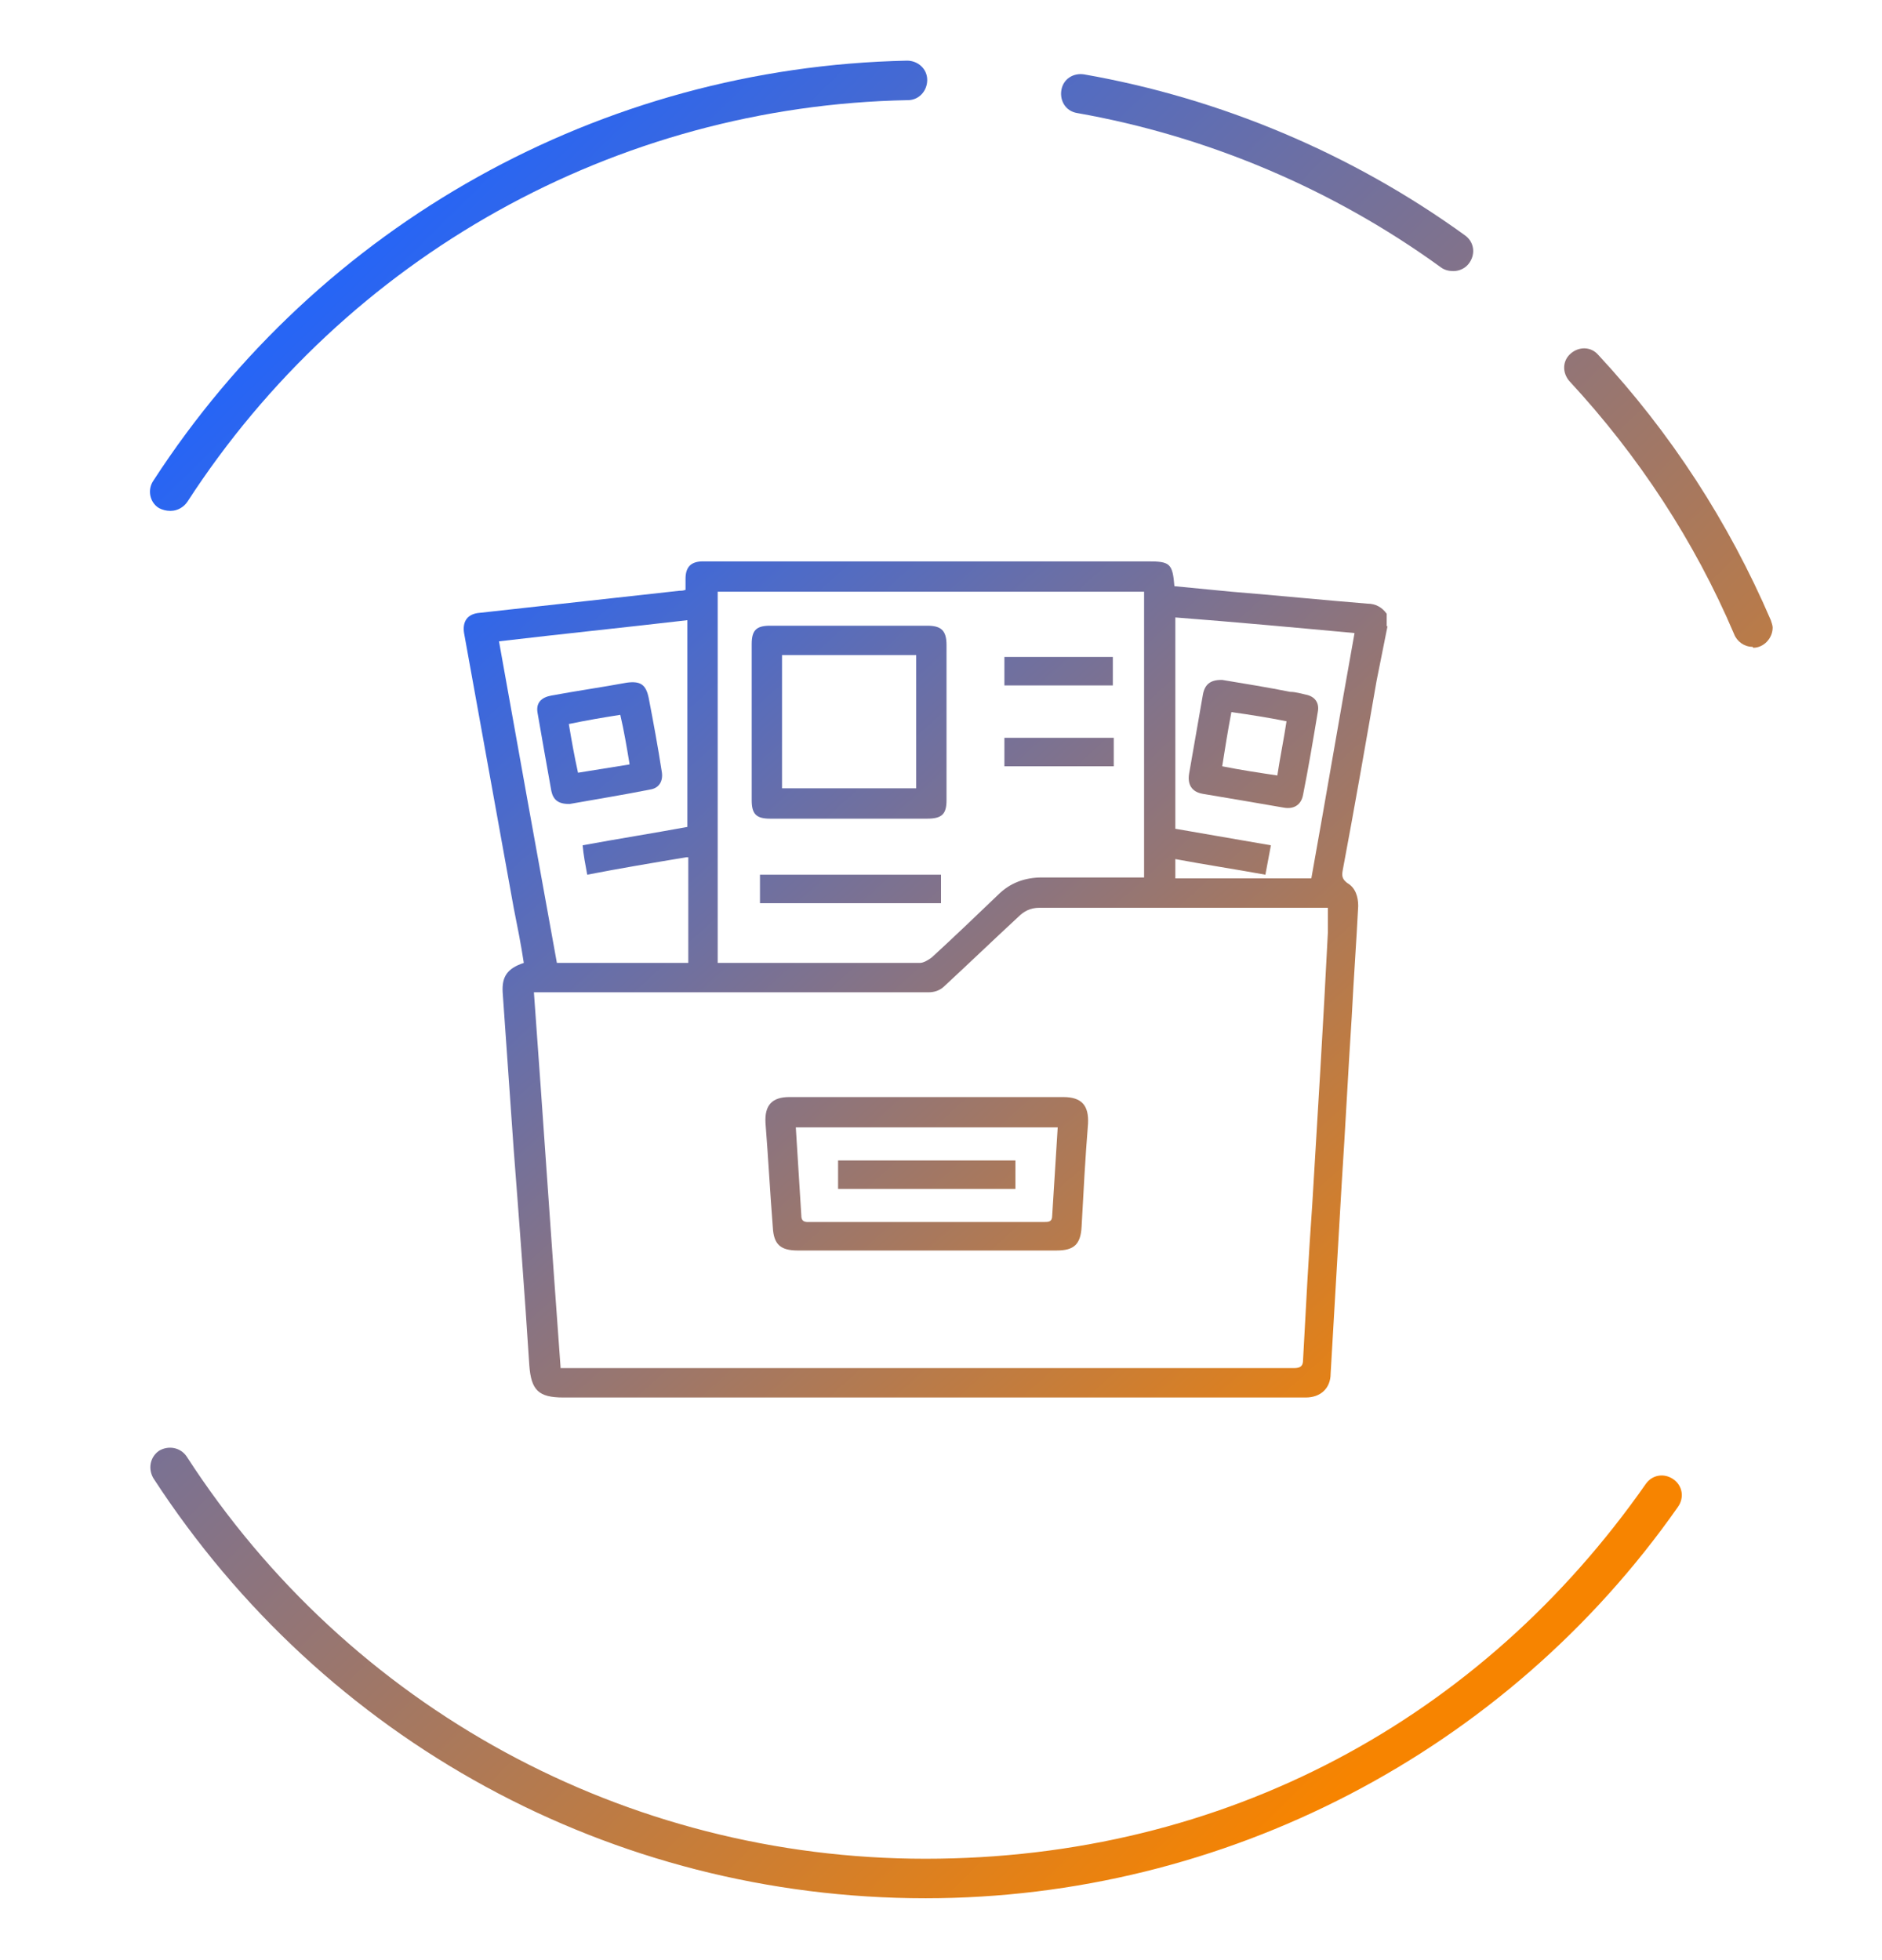
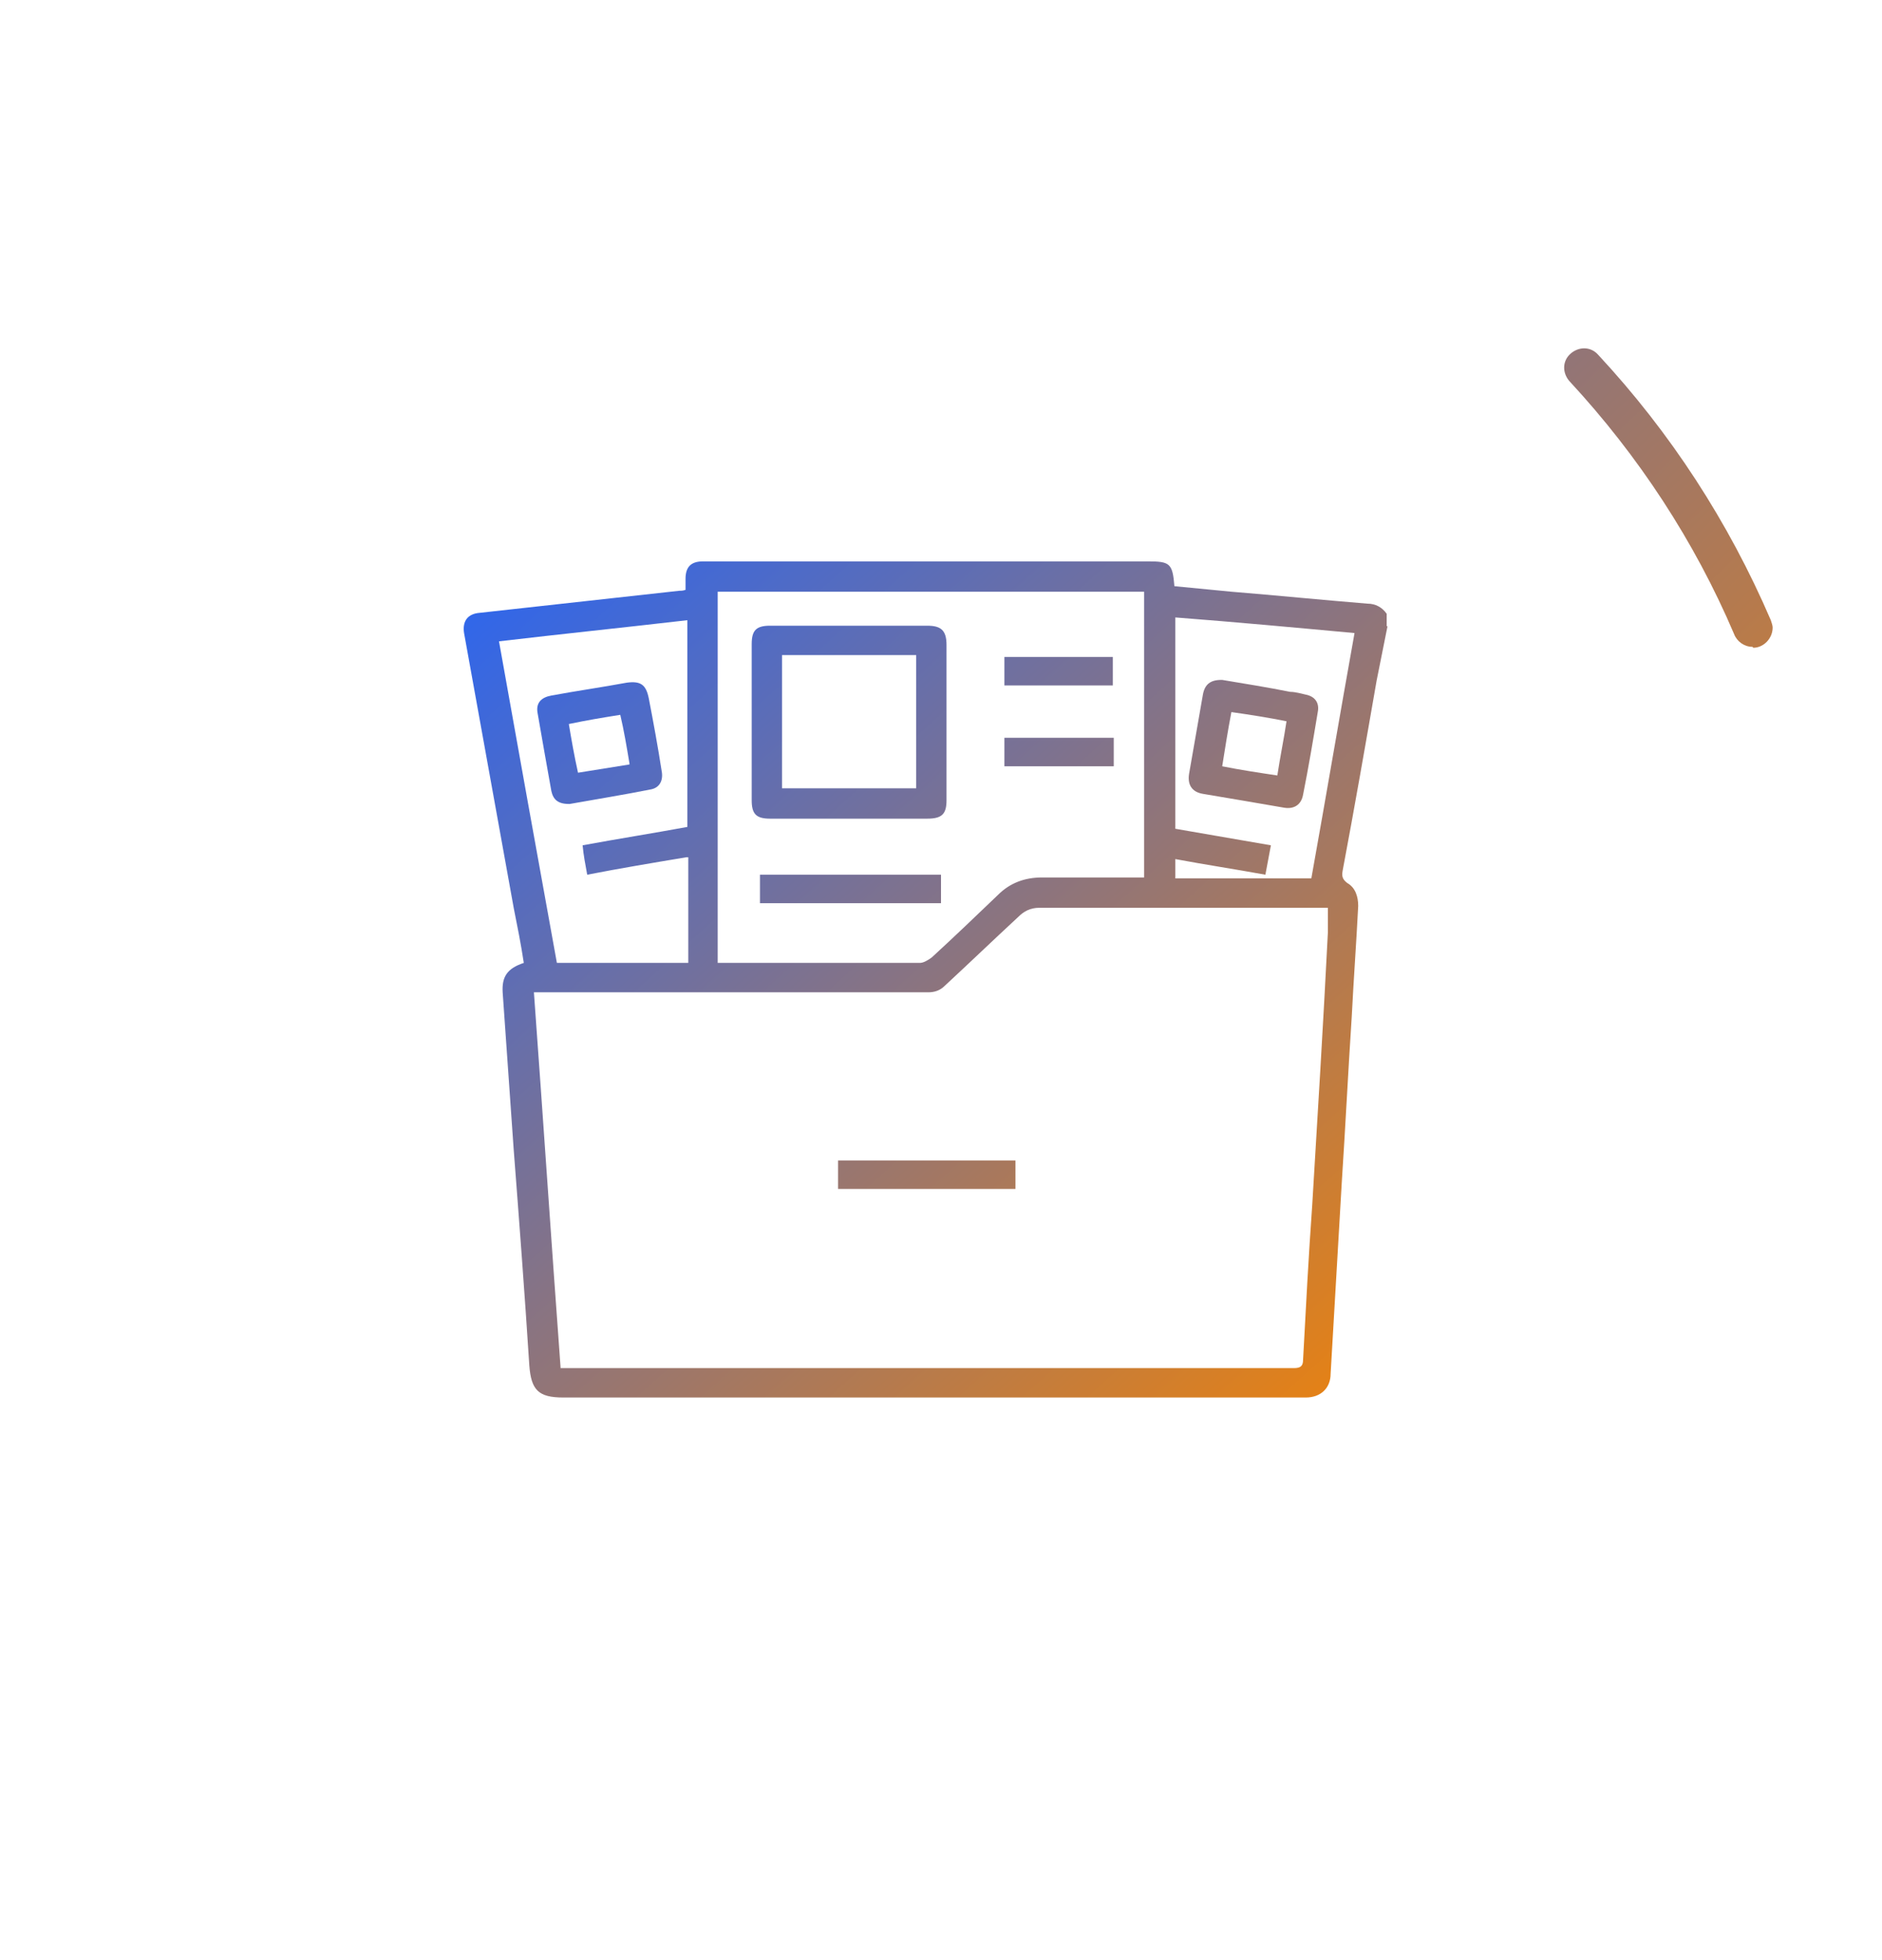
<svg xmlns="http://www.w3.org/2000/svg" xmlns:xlink="http://www.w3.org/1999/xlink" id="Layer_1" data-name="Layer 1" version="1.1" viewBox="0 0 204.8 213.3">
  <defs>
    <style>
      .cls-1 {
        fill: url(#linear-gradient-12);
      }

      .cls-1, .cls-2, .cls-3, .cls-4, .cls-5, .cls-6, .cls-7, .cls-8, .cls-9, .cls-10, .cls-11, .cls-12, .cls-13 {
        stroke-width: 0px;
      }

      .cls-2 {
        fill: url(#linear-gradient);
      }

      .cls-3 {
        fill: url(#linear-gradient-6);
      }

      .cls-4 {
        fill: url(#linear-gradient-11);
      }

      .cls-5 {
        fill: url(#linear-gradient-5);
      }

      .cls-6 {
        fill: url(#linear-gradient-13);
      }

      .cls-7 {
        fill: url(#linear-gradient-2);
      }

      .cls-8 {
        fill: url(#linear-gradient-7);
      }

      .cls-9 {
        fill: url(#linear-gradient-3);
      }

      .cls-10 {
        fill: url(#linear-gradient-9);
      }

      .cls-11 {
        fill: url(#linear-gradient-8);
      }

      .cls-12 {
        fill: url(#linear-gradient-10);
      }

      .cls-13 {
        fill: url(#linear-gradient-4);
      }
    </style>
    <linearGradient id="linear-gradient" x1="94.2" y1="241.5" x2="229.8" y2="103.9" gradientTransform="translate(0 216) scale(1 -1)" gradientUnits="userSpaceOnUse">
      <stop offset="0" stop-color="#2765f5" />
      <stop offset="1" stop-color="#f78400" />
    </linearGradient>
    <linearGradient id="linear-gradient-2" x1="98.8" y1="246" x2="234.3" y2="108.3" gradientTransform="translate(0 216) scale(1 -1)" gradientUnits="userSpaceOnUse">
      <stop offset="0" stop-color="#2765f5" />
      <stop offset="1" stop-color="#f78400" />
    </linearGradient>
    <linearGradient id="linear-gradient-3" x1="47.8" y1="195.8" x2="183.3" y2="58.1" gradientTransform="translate(0 216) scale(1 -1)" gradientUnits="userSpaceOnUse">
      <stop offset="0" stop-color="#2765f5" />
      <stop offset="1" stop-color="#f78400" />
    </linearGradient>
    <linearGradient id="linear-gradient-4" x1="2.9" y1="151.6" x2="138.4" y2="13.9" gradientTransform="translate(0 216) scale(1 -1)" gradientUnits="userSpaceOnUse">
      <stop offset="0" stop-color="#2765f5" />
      <stop offset="1" stop-color="#f78400" />
    </linearGradient>
    <linearGradient id="linear-gradient-5" x1="55" y1="54.1" x2="152.7" y2="162.1" gradientTransform="matrix(1,0,0,1,0,0)" xlink:href="#linear-gradient" />
    <linearGradient id="linear-gradient-6" x1="43.8" y1="64.2" x2="141.4" y2="172.2" gradientTransform="matrix(1,0,0,1,0,0)" xlink:href="#linear-gradient" />
    <linearGradient id="linear-gradient-7" x1="63.4" y1="46.5" x2="161" y2="154.5" gradientTransform="matrix(1,0,0,1,0,0)" xlink:href="#linear-gradient" />
    <linearGradient id="linear-gradient-8" x1="54.4" y1="54.6" x2="152.1" y2="162.6" gradientTransform="matrix(1,0,0,1,0,0)" xlink:href="#linear-gradient" />
    <linearGradient id="linear-gradient-9" x1="78.7" y1="32.7" x2="176.3" y2="140.7" gradientTransform="matrix(1,0,0,1,0,0)" xlink:href="#linear-gradient" />
    <linearGradient id="linear-gradient-10" x1="74.3" y1="36.6" x2="172" y2="144.6" gradientTransform="matrix(1,0,0,1,0,0)" xlink:href="#linear-gradient" />
    <linearGradient id="linear-gradient-11" x1="47.2" y1="61.1" x2="144.9" y2="169.1" gradientTransform="matrix(1,0,0,1,0,0)" xlink:href="#linear-gradient" />
    <linearGradient id="linear-gradient-12" x1="86.4" y1="25.6" x2="184.1" y2="133.6" gradientTransform="matrix(1,0,0,1,0,0)" xlink:href="#linear-gradient" />
    <linearGradient id="linear-gradient-13" x1="43.5" y1="64.4" x2="141.2" y2="172.4" gradientTransform="matrix(1,0,0,1,0,0)" xlink:href="#linear-gradient" />
  </defs>
-   <path class="cls-2" d="M158.1,29.5c-.4,0-.9-.1-1.3-.4-11.7-8.5-25.4-14.3-39.6-16.8-1.2-.2-1.9-1.3-1.7-2.5.2-1.2,1.3-1.9,2.5-1.7,14.8,2.6,29.1,8.6,41.4,17.5,1,.7,1.2,2,.5,3-.4.6-1.1.9-1.7.9h0Z" />
+   <path class="cls-2" d="M158.1,29.5h0Z" />
  <path class="cls-7" d="M190.7,70.4c-.9,0-1.7-.6-2-1.4-4.3-10.1-10.4-19.4-17.9-27.5-.8-.9-.8-2.2.1-3,.9-.8,2.2-.8,3,.1,7.9,8.5,14.2,18.2,18.8,28.9.1.3.2.6.2.8,0,1.2-1,2.2-2.1,2.2h0Z" />
-   <path class="cls-9" d="M18.5,55.6c-.4,0-.8-.1-1.2-.3-1-.6-1.3-2-.6-3C34.8,24.4,65.4,7.3,98.7,6.6c1.2,0,2.2.9,2.2,2.1,0,1.2-.9,2.2-2.1,2.2-31.8.6-61.1,17-78.4,43.7-.4.6-1.1,1-1.8,1h0Z" />
-   <path class="cls-13" d="M100.7,206.6c-34.1,0-65.4-17.1-84-45.7-.6-1-.4-2.3.6-3,1-.6,2.3-.4,3,.6,17.7,27.4,47.8,43.8,80.4,43.8s60.5-15.2,78.4-40.8c.7-1,2-1.2,3-.5s1.2,2,.5,3c-18.7,26.7-49.4,42.6-81.9,42.6h0Z" />
  <g>
    <path class="cls-5" d="M151,68.1c-.4,2-.8,4-1.2,6-1.2,6.9-2.4,13.8-3.7,20.7-.1.6,0,.9.5,1.3.9.5,1.2,1.5,1.2,2.5-.2,4-.5,8-.7,12-.4,6.1-.7,12.2-1.1,18.3-.4,6.9-.8,13.8-1.2,20.6,0,1.6-1.1,2.6-2.7,2.6-.3,0-.6,0-.9,0-26.6,0-53.3,0-79.9,0-2.7,0-3.5-.8-3.7-3.5-.5-7.8-1.1-15.7-1.7-23.5-.4-5.7-.8-11.4-1.2-17.1-.1-1.7.5-2.6,2.3-3.2-.3-2-.7-4-1.1-6-1.8-10-3.6-19.9-5.4-29.9-.2-1.3.4-2.1,1.7-2.2,7.2-.8,14.5-1.6,21.7-2.4.2,0,.4,0,.7-.1,0-.4,0-.8,0-1.2,0-1.3.6-1.9,1.9-1.9.3,0,.6,0,.9,0,15.8,0,31.7,0,47.5,0,2.4,0,2.7.2,2.9,2.7,2,.2,4.1.4,6.2.6,4.9.4,9.9.9,14.8,1.3.9,0,1.6.4,2.1,1.1v1.4ZM61,148.9c.4,0,.7,0,.9,0,26.3,0,52.6,0,78.9,0,.7,0,1-.2,1-.9.3-5.6.6-11.3,1-16.9.6-9.9,1.2-19.7,1.7-29.6,0-.9,0-1.7,0-2.7h-.6c-10.3,0-20.5,0-30.8,0-1,0-1.7.4-2.3,1-2.7,2.5-5.3,5-8,7.5-.5.5-1.1.7-1.8.7-13.6,0-27.2,0-40.8,0-.7,0-1.4,0-2.1,0,1,13.7,1.9,27.2,2.9,40.8ZM124.5,95.6v-31.2h-46.4v40.4c.2,0,.4,0,.6,0,7.1,0,14.2,0,21.4,0,.4,0,.9-.3,1.3-.6,2.4-2.2,4.8-4.5,7.2-6.8,1.3-1.3,2.9-1.9,4.8-1.9,2.5,0,5,0,7.5,0,1.2,0,2.4,0,3.7,0ZM74.7,93.3c-3.6.6-7.2,1.2-10.8,1.9-.2-1.1-.4-2.1-.5-3.2,3.8-.7,7.6-1.3,11.4-2v-22.5c-6.9.8-13.7,1.5-20.5,2.3,2.1,11.8,4.2,23.4,6.3,35h14.3v-11.5ZM127.9,67.1v23.1c3.5.6,6.9,1.2,10.4,1.8-.2,1.1-.4,2.1-.6,3.2-3.3-.6-6.6-1.1-9.8-1.7v2.1h14.8c1.6-8.9,3.1-17.8,4.7-26.7-6.5-.6-13-1.2-19.5-1.7Z" />
-     <path class="cls-3" d="M100.8,119.4c5,0,9.9,0,14.9,0,2,0,2.8.9,2.7,2.9-.3,3.7-.5,7.5-.7,11.2-.1,1.9-.8,2.6-2.7,2.6-9.4,0-18.8,0-28.2,0-1.9,0-2.6-.7-2.7-2.5-.3-3.8-.5-7.6-.8-11.4-.1-1.9.7-2.8,2.6-2.8,5,0,10,0,15,0ZM115.1,122.7h-28.5c.2,3.2.4,6.4.6,9.6,0,.8.6.7,1,.7,4.7,0,9.5,0,14.2,0,3.7,0,7.4,0,11.2,0,.5,0,.9,0,.9-.7.2-3.2.4-6.3.6-9.6Z" />
    <path class="cls-8" d="M92.4,89.1c-2.9,0-5.7,0-8.6,0-1.5,0-2-.5-2-2,0-5.7,0-11.4,0-17,0-1.5.5-2,2-2,5.7,0,11.4,0,17.1,0,1.5,0,2.1.5,2.1,2.1,0,5.6,0,11.3,0,16.9,0,1.5-.5,2-2.1,2-2.8,0-5.7,0-8.5,0ZM85.1,85.8h14.6v-14.5h-14.6v14.5Z" />
    <path class="cls-11" d="M102.4,95.2v3.1h-19.7v-3.1h19.7Z" />
    <path class="cls-10" d="M109.3,74.6v-3.1h11.8v3.1h-11.8Z" />
    <path class="cls-12" d="M109.3,83.4v-3.1h11.9v3.1h-11.9Z" />
    <path class="cls-4" d="M61.9,87.5c-1.2,0-1.7-.5-1.9-1.4-.5-2.8-1-5.6-1.5-8.5-.2-1.1.4-1.7,1.5-1.9,2.7-.5,5.5-.9,8.2-1.4,1.5-.2,2.1.2,2.4,1.7.5,2.6,1,5.3,1.4,7.9.2,1-.2,1.8-1.1,2-3,.6-6.1,1.1-8.9,1.6ZM68.5,83.1c-.3-1.8-.6-3.6-1-5.3-1.9.3-3.7.6-5.6,1,.3,1.8.6,3.5,1,5.3,1.9-.3,3.7-.6,5.6-.9Z" />
    <path class="cls-1" d="M133,74c2.4.4,4.9.8,7.4,1.3.6,0,1.2.2,1.7.3,1,.2,1.5.9,1.3,1.9-.5,3-1,6-1.6,9-.2,1.1-1,1.6-2.1,1.4-2.9-.5-5.8-1-8.8-1.5-1.2-.2-1.7-1-1.5-2.2.5-2.9,1-5.7,1.5-8.6.2-1.1.8-1.6,2-1.6ZM134,77.5c-.4,2.1-.7,4-1,5.9,2,.4,4,.7,6,1,.3-2,.7-3.9,1-5.9-2-.4-3.9-.7-6-1Z" />
    <path class="cls-6" d="M91.2,129.4v-3.1h19.3v3.1h-19.3Z" />
  </g>
</svg>